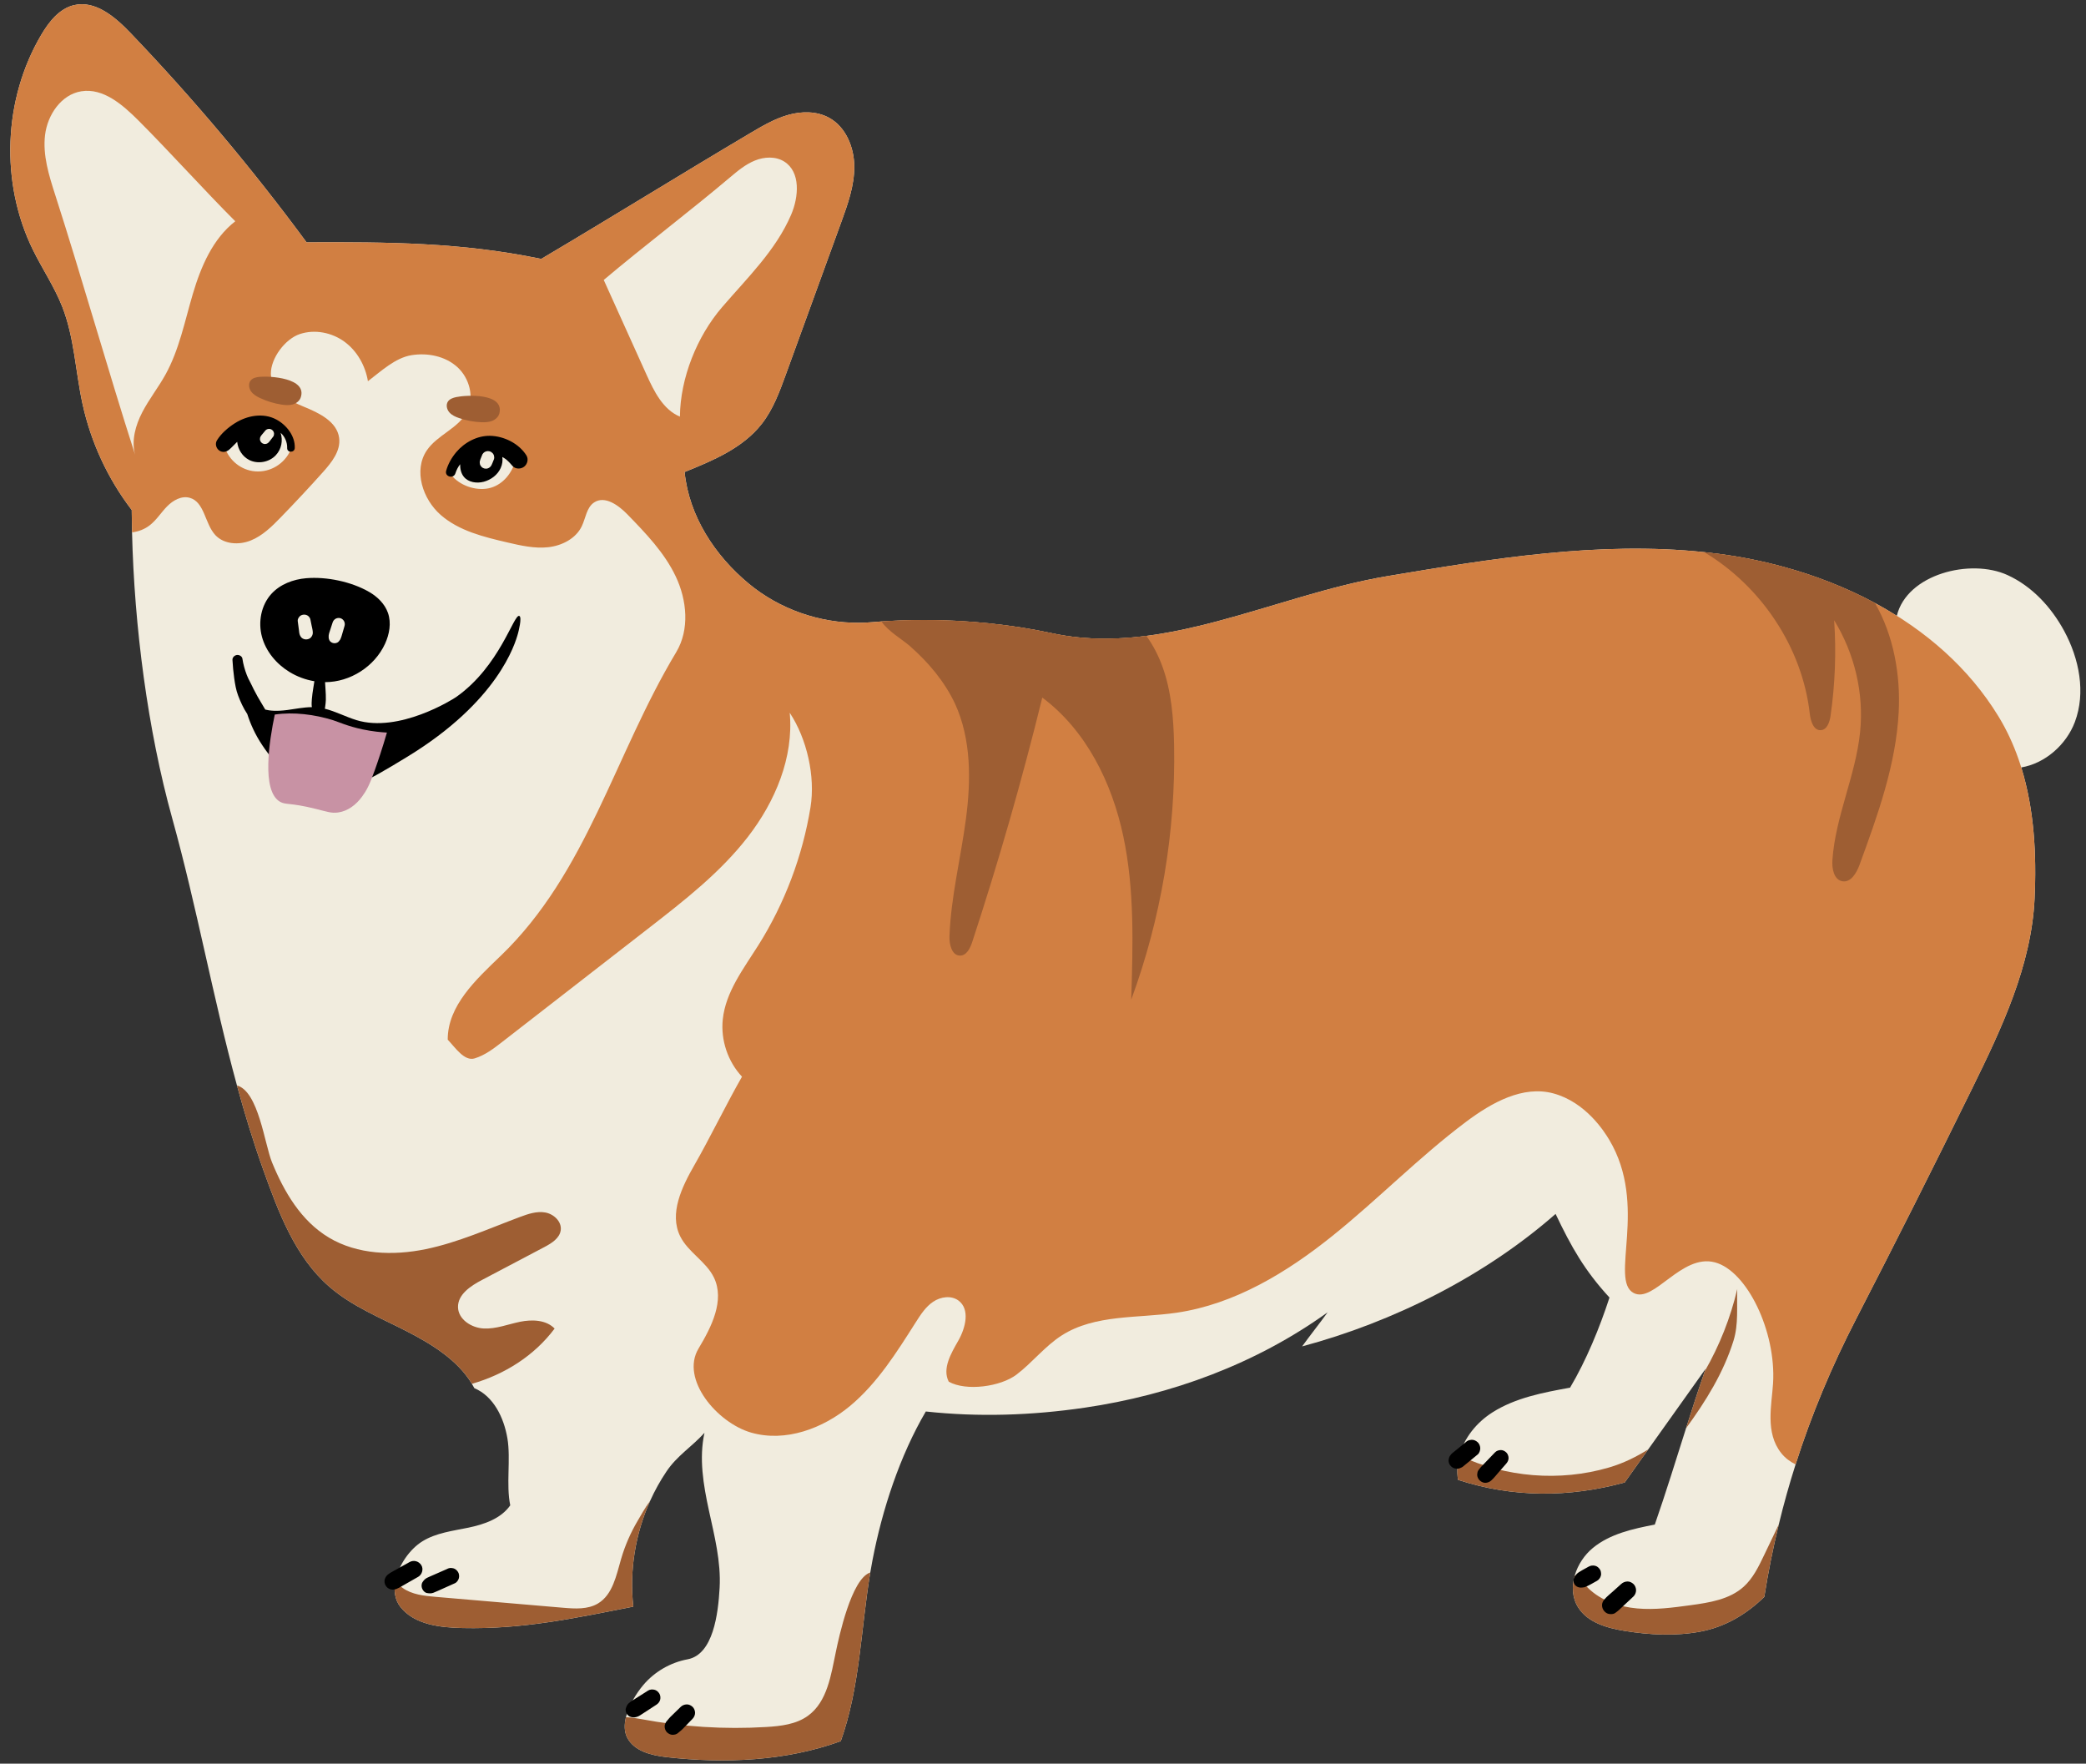
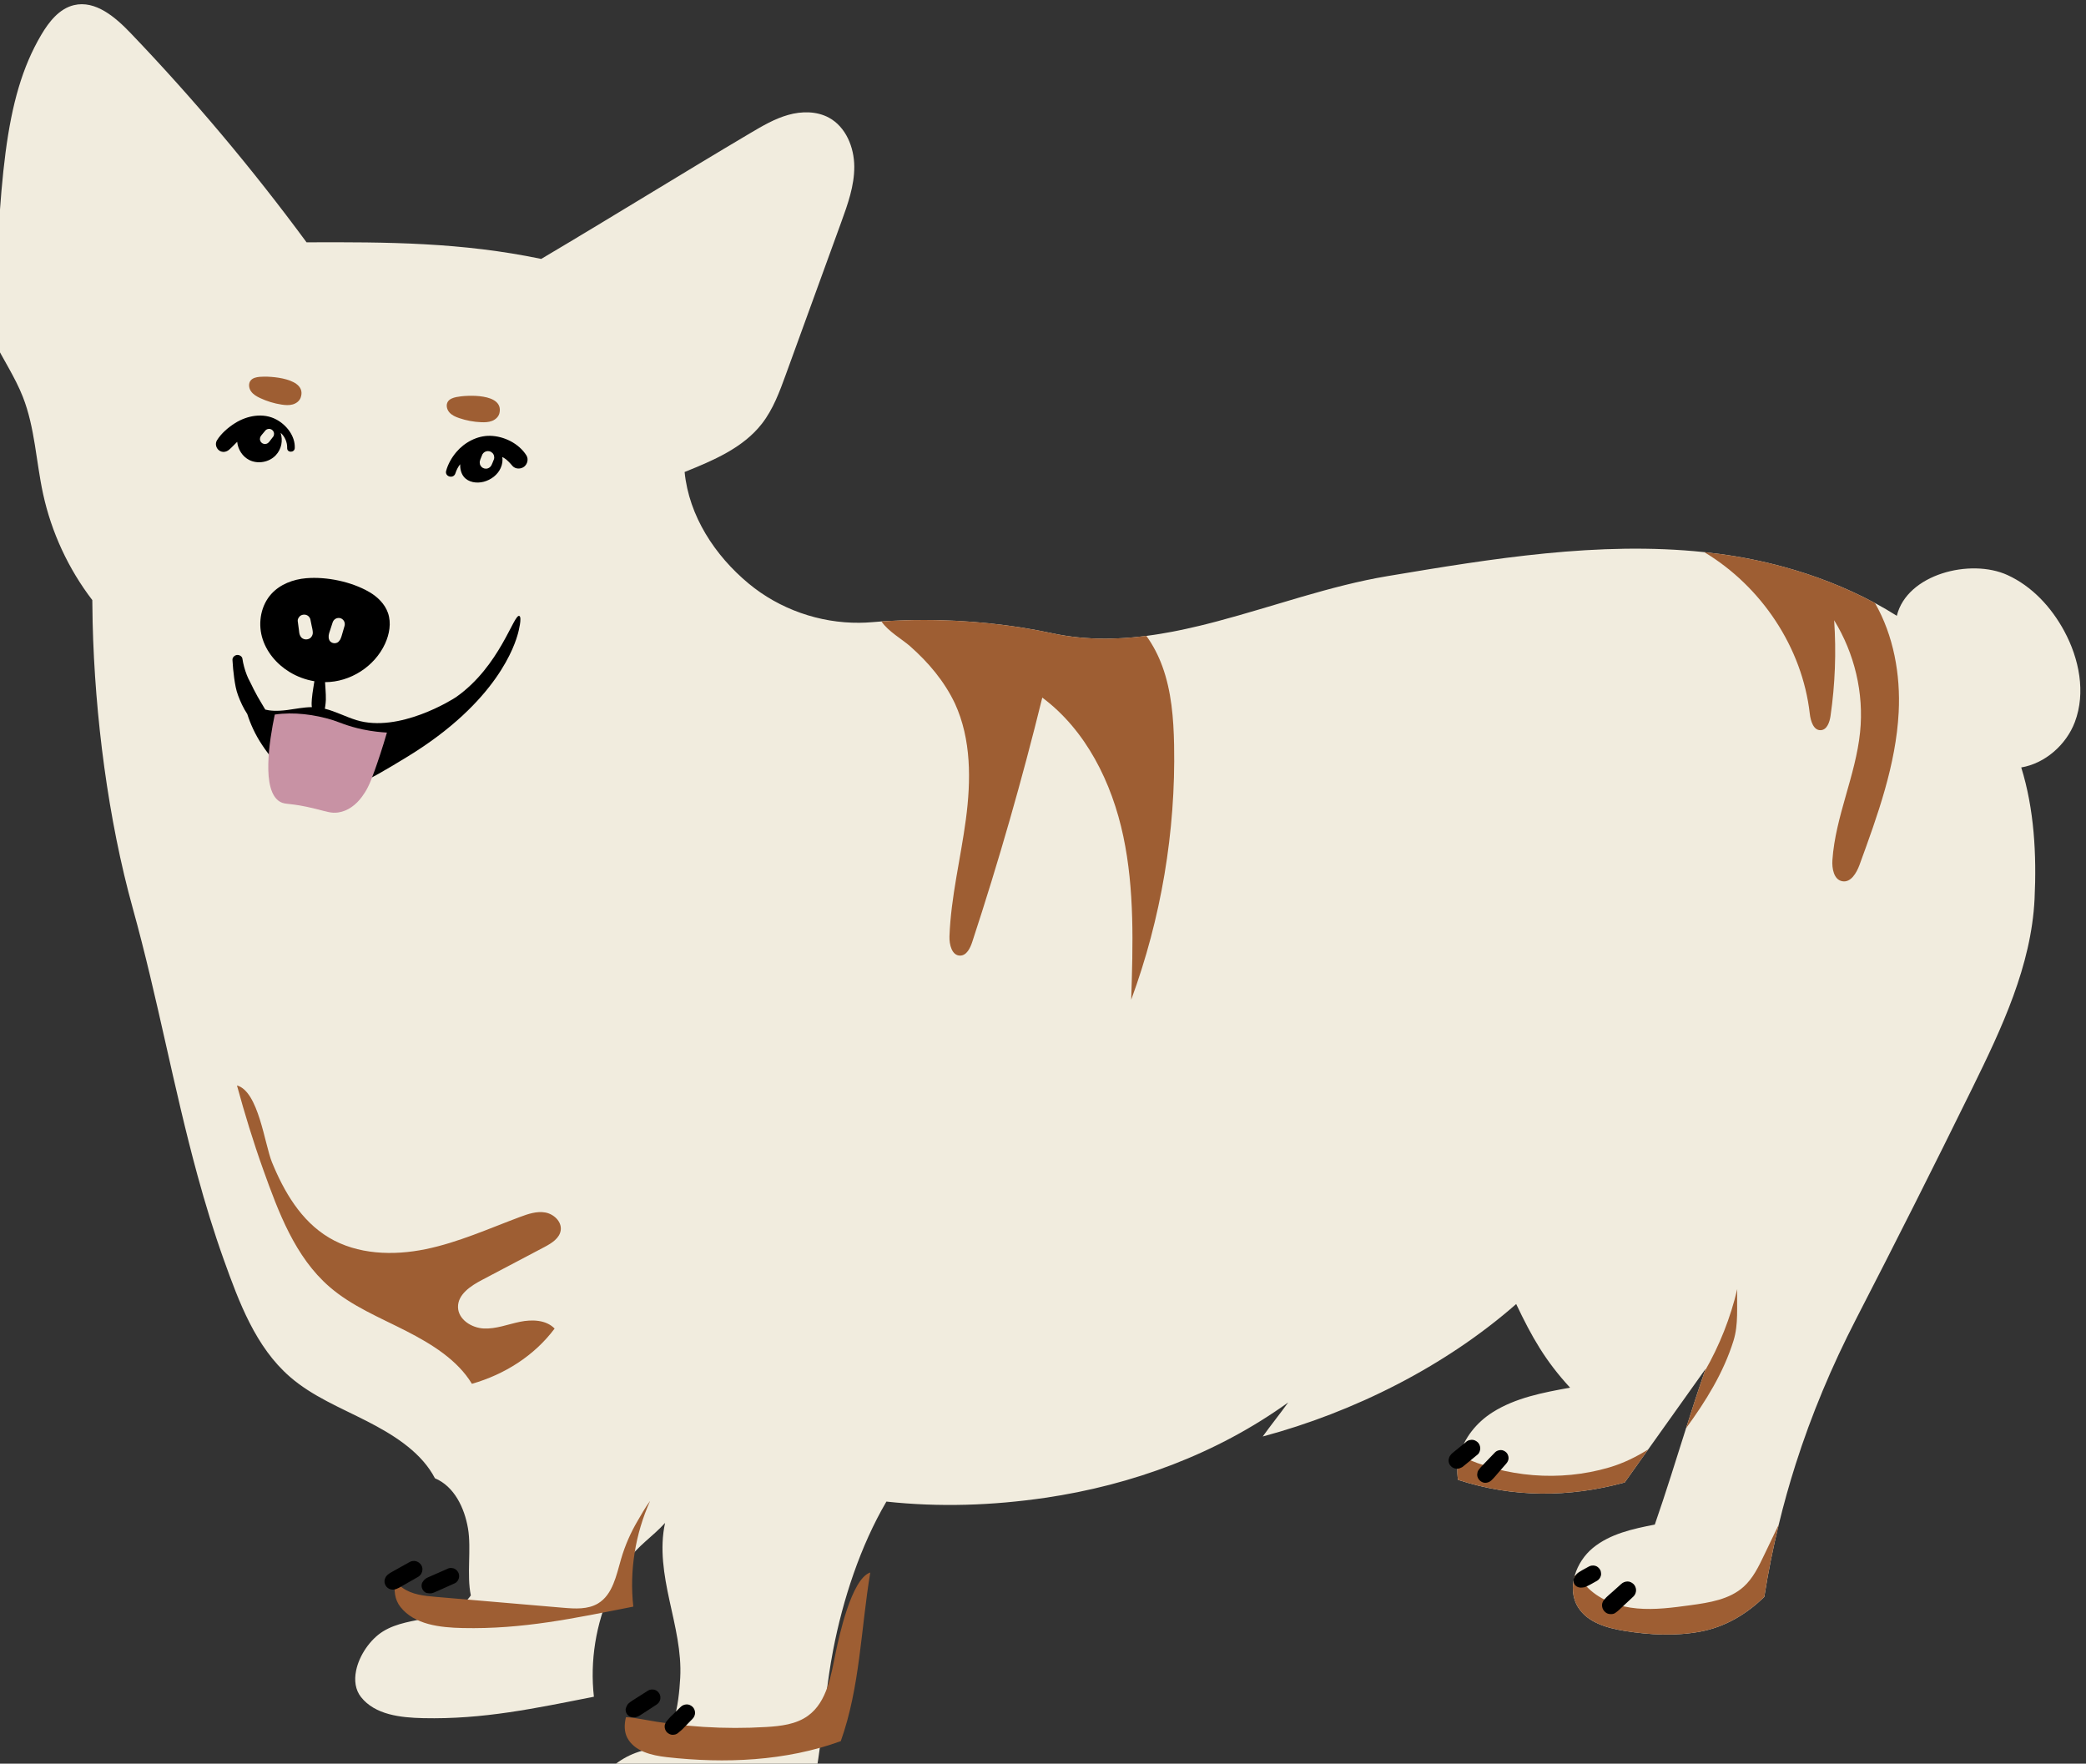
<svg xmlns="http://www.w3.org/2000/svg" height="1506.4" preserveAspectRatio="xMidYMid meet" version="1.0" viewBox="-8.8 -3.6 1781.8 1506.4" width="1781.8" zoomAndPan="magnify">
  <rect x="-8.8" y="-3.6" width="1781.8" height="1506.4" fill="#333333" stroke="none" />
  <g id="change1_1">
-     <path d="M1763.476,613.12c-7.375,19.58-25.669,35.444-45.786,38.775c11.073,35.668,13.182,74.478,11.384,112.162 c-2.734,57.218-28.07,110.61-53.313,162.002c-32.366,65.888-65.372,131.463-99.019,196.711 c-21.025,40.77-38.271,81.962-51.798,124.418c-5.374,16.886-10.169,33.991-14.371,51.329c0,0.016,0,0.016,0,0.031 c-4.92,20.229-9.044,40.801-12.371,61.827c-15.449,15.011-33.787,25.821-54.985,29.711c-21.197,3.89-43.051,2.78-64.31-0.672 c-15.074-2.452-31.46-7.092-39.63-19.995c-5.202-8.216-5.686-18.12-2.937-27.477c2.609-8.966,8.185-17.401,15.402-23.353 c14.715-12.122,34.209-16.37,52.938-19.995c9.497-27.336,17.964-54.813,26.68-82.258v-0.016 c5.171-16.308,10.435-32.585,16.058-48.83c0-0.016,0.016-0.016,0.016-0.031c0.203-0.625,0.422-1.265,0.641-1.89 c-16.933,23.822-32.725,45.972-49.018,68.824c0,0,0,0.016-0.016,0.016c-6.561,9.247-13.231,18.589-20.073,28.227 c-47.534,12.996-95.52,13.059-142.366-2.249c-1.109-7.107-0.625-14.105,1.172-20.776c4.015-14.965,14.59-28.18,28.227-36.849 c19.713-12.528,43.332-16.948,66.31-21.119c13.793-23.212,25.321-51.298,33.663-76.963c-21.244-23.087-32.554-43.097-46.034-71.433 c-60.561,53.204-138.649,92.302-216.502,113.156c6.576-9.138,15.199-19.948,21.775-29.101 c-60.999,43.941-133.322,70.59-207.708,81.477c-45.003,6.576-90.287,8.123-135.494,3.218 c-22.259,37.943-37.224,83.742-45.534,126.933c-0.687,3.53-1.312,7.061-1.906,10.606c-8.029,48.221-8.763,98.035-25.196,144.038 c-46.94,17.089-99.004,19.276-148.631,13.668c-13.028-1.468-27.789-5.014-33.787-16.651c-2.609-5.077-2.624-11.184-1.093-17.448 c2.452-10.06,8.872-20.479,14.793-27.477c9.591-11.372,23.212-19.276,37.833-21.994c21.931-4.061,26.165-38.817,27.399-61.092 c1.234-22.275-4.421-44.285-9.154-66.075c-4.733-21.806-8.576-44.503-3.78-66.294c-11.028,12.184-23.275,19.37-32.46,33.006 c-5.374,7.982-10.044,16.417-13.996,25.181c-12.637,28.117-17.776,59.624-14.34,90.272c-50.533,9.935-94.317,19.432-145.788,18.292 c-19.323-0.422-41.082-2.828-53.095-17.964c-4.936-6.217-5.92-14.324-4.249-22.572c2.671-13.231,12.153-26.836,22.994-33.553 c11.731-7.264,25.946-8.873,39.442-11.684c13.496-2.827,27.695-7.732,35.584-19.042c-3.686-17.464,0.562-39.676-2.437-57.265 c-2.999-17.589-11.762-35.912-28.227-42.801c-0.656-1.265-1.359-2.499-2.093-3.718c-12.278-20.416-34.678-34.131-55.969-45.034 c-22.572-11.559-46.581-21.229-65.732-37.849c-29.32-25.415-43.519-63.639-56.594-100.175c-8.513-23.79-15.824-47.737-22.384-71.792 c-20.635-75.401-34.116-151.88-55.313-228.218c-21.01-75.588-32.413-164.204-34.303-244.166c-0.156-6.436-0.25-12.824-0.281-19.135 c-20.447-26.68-34.912-57.906-42.051-90.74c-5.998-27.617-6.951-56.531-17.276-82.836c-6.686-17.026-17.073-32.319-25.118-48.736 C-8.802,152.399-6.021,81.09,26.423,26.168C33.015,15.015,41.794,3.784,54.384,0.785c18.37-4.358,35.334,10.247,48.377,23.868 c53.86,56.281,104.096,116.015,150.286,178.716c69.34-0.281,132.557,0.016,200.429,14.184 c59.687-35.318,118.967-72.152,178.638-107.486c10.31-6.092,20.776-12.262,32.304-15.511c11.513-3.265,24.431-3.327,34.943,2.421 c14.387,7.888,21.447,25.259,21.541,41.66c0.094,16.402-5.577,32.225-11.184,47.643c-15.761,43.332-31.522,86.663-47.284,130.011 c-5.342,14.715-10.856,29.711-20.479,42.051c-16.136,20.713-41.645,31.382-65.982,41.207c3.733,37.521,25.743,71.261,54.766,95.333 c26.274,21.806,60.436,33.787,94.552,33.444c3.577-0.031,7.154-0.188,10.731-0.5c2.687-0.234,5.374-0.437,8.091-0.625 c1.031-0.078,2.062-0.141,3.093-0.203c1.218-0.094,2.437-0.156,3.655-0.219c4.421-0.25,8.888-0.453,13.371-0.578 c1.578-0.062,3.171-0.094,4.764-0.125c1.859-0.047,3.718-0.078,5.577-0.094c1.828-0.016,3.655-0.031,5.483-0.031 c36.974-0.016,74.917,3.78,109.813,11.325c15.074,3.249,30.132,4.639,45.191,4.639c1.453,0,2.921-0.016,4.374-0.047 c0.859,0,1.703-0.016,2.546-0.062c1.5-0.031,2.984-0.078,4.468-0.172c3.187-0.125,6.358-0.328,9.529-0.594 c1-0.078,1.999-0.156,2.999-0.25c1.999-0.187,3.999-0.391,5.998-0.609c1.812-0.187,3.608-0.406,5.42-0.64 c2.187-0.281,4.389-0.594,6.576-0.922c0.64-0.094,1.297-0.187,1.937-0.297c0.953-0.141,1.906-0.297,2.859-0.453 c0.406-0.063,0.812-0.125,1.218-0.203c2.999-0.484,5.998-1.031,8.997-1.593c0.437-0.078,0.89-0.172,1.328-0.25 c1.203-0.234,2.406-0.484,3.593-0.719c0.375-0.078,0.734-0.141,1.093-0.219c1.999-0.406,3.999-0.828,5.998-1.265 c0.156-0.031,0.328-0.078,0.5-0.109c3.796-0.812,7.576-1.687,11.372-2.609c0.047-0.016,0.094-0.031,0.141-0.031 c2-0.484,3.999-0.984,5.998-1.484c1-0.25,1.999-0.5,2.999-0.766c2.015-0.515,4.015-1.031,6.014-1.562 c48.268-12.778,96.645-30.429,145.288-38.567c89.506-14.98,180.543-29.976,270.597-20.494c4.342,0.453,8.685,0.969,13.028,1.547 c18.417,2.437,36.834,6.123,54.938,11.091c13.184,3.608,26.212,7.888,38.911,12.871c13.371,5.217,26.414,11.2,38.958,17.964 c6.362,3.426,12.581,7.075,18.672,10.899c8.668-35.606,62.869-49.238,94.514-34.802c21.007,9.583,37.483,27.474,48.467,47.784 C1767.195,559.03,1772.965,587.928,1763.476,613.12z" fill="#F1ECDE" />
+     <path d="M1763.476,613.12c-7.375,19.58-25.669,35.444-45.786,38.775c11.073,35.668,13.182,74.478,11.384,112.162 c-2.734,57.218-28.07,110.61-53.313,162.002c-32.366,65.888-65.372,131.463-99.019,196.711 c-21.025,40.77-38.271,81.962-51.798,124.418c-5.374,16.886-10.169,33.991-14.371,51.329c0,0.016,0,0.016,0,0.031 c-4.92,20.229-9.044,40.801-12.371,61.827c-15.449,15.011-33.787,25.821-54.985,29.711c-21.197,3.89-43.051,2.78-64.31-0.672 c-15.074-2.452-31.46-7.092-39.63-19.995c-5.202-8.216-5.686-18.12-2.937-27.477c2.609-8.966,8.185-17.401,15.402-23.353 c14.715-12.122,34.209-16.37,52.938-19.995c9.497-27.336,17.964-54.813,26.68-82.258v-0.016 c5.171-16.308,10.435-32.585,16.058-48.83c0-0.016,0.016-0.016,0.016-0.031c0.203-0.625,0.422-1.265,0.641-1.89 c-16.933,23.822-32.725,45.972-49.018,68.824c0,0,0,0.016-0.016,0.016c-6.561,9.247-13.231,18.589-20.073,28.227 c-47.534,12.996-95.52,13.059-142.366-2.249c-1.109-7.107-0.625-14.105,1.172-20.776c4.015-14.965,14.59-28.18,28.227-36.849 c19.713-12.528,43.332-16.948,66.31-21.119c-21.244-23.087-32.554-43.097-46.034-71.433 c-60.561,53.204-138.649,92.302-216.502,113.156c6.576-9.138,15.199-19.948,21.775-29.101 c-60.999,43.941-133.322,70.59-207.708,81.477c-45.003,6.576-90.287,8.123-135.494,3.218 c-22.259,37.943-37.224,83.742-45.534,126.933c-0.687,3.53-1.312,7.061-1.906,10.606c-8.029,48.221-8.763,98.035-25.196,144.038 c-46.94,17.089-99.004,19.276-148.631,13.668c-13.028-1.468-27.789-5.014-33.787-16.651c-2.609-5.077-2.624-11.184-1.093-17.448 c2.452-10.06,8.872-20.479,14.793-27.477c9.591-11.372,23.212-19.276,37.833-21.994c21.931-4.061,26.165-38.817,27.399-61.092 c1.234-22.275-4.421-44.285-9.154-66.075c-4.733-21.806-8.576-44.503-3.78-66.294c-11.028,12.184-23.275,19.37-32.46,33.006 c-5.374,7.982-10.044,16.417-13.996,25.181c-12.637,28.117-17.776,59.624-14.34,90.272c-50.533,9.935-94.317,19.432-145.788,18.292 c-19.323-0.422-41.082-2.828-53.095-17.964c-4.936-6.217-5.92-14.324-4.249-22.572c2.671-13.231,12.153-26.836,22.994-33.553 c11.731-7.264,25.946-8.873,39.442-11.684c13.496-2.827,27.695-7.732,35.584-19.042c-3.686-17.464,0.562-39.676-2.437-57.265 c-2.999-17.589-11.762-35.912-28.227-42.801c-0.656-1.265-1.359-2.499-2.093-3.718c-12.278-20.416-34.678-34.131-55.969-45.034 c-22.572-11.559-46.581-21.229-65.732-37.849c-29.32-25.415-43.519-63.639-56.594-100.175c-8.513-23.79-15.824-47.737-22.384-71.792 c-20.635-75.401-34.116-151.88-55.313-228.218c-21.01-75.588-32.413-164.204-34.303-244.166c-0.156-6.436-0.25-12.824-0.281-19.135 c-20.447-26.68-34.912-57.906-42.051-90.74c-5.998-27.617-6.951-56.531-17.276-82.836c-6.686-17.026-17.073-32.319-25.118-48.736 C-8.802,152.399-6.021,81.09,26.423,26.168C33.015,15.015,41.794,3.784,54.384,0.785c18.37-4.358,35.334,10.247,48.377,23.868 c53.86,56.281,104.096,116.015,150.286,178.716c69.34-0.281,132.557,0.016,200.429,14.184 c59.687-35.318,118.967-72.152,178.638-107.486c10.31-6.092,20.776-12.262,32.304-15.511c11.513-3.265,24.431-3.327,34.943,2.421 c14.387,7.888,21.447,25.259,21.541,41.66c0.094,16.402-5.577,32.225-11.184,47.643c-15.761,43.332-31.522,86.663-47.284,130.011 c-5.342,14.715-10.856,29.711-20.479,42.051c-16.136,20.713-41.645,31.382-65.982,41.207c3.733,37.521,25.743,71.261,54.766,95.333 c26.274,21.806,60.436,33.787,94.552,33.444c3.577-0.031,7.154-0.188,10.731-0.5c2.687-0.234,5.374-0.437,8.091-0.625 c1.031-0.078,2.062-0.141,3.093-0.203c1.218-0.094,2.437-0.156,3.655-0.219c4.421-0.25,8.888-0.453,13.371-0.578 c1.578-0.062,3.171-0.094,4.764-0.125c1.859-0.047,3.718-0.078,5.577-0.094c1.828-0.016,3.655-0.031,5.483-0.031 c36.974-0.016,74.917,3.78,109.813,11.325c15.074,3.249,30.132,4.639,45.191,4.639c1.453,0,2.921-0.016,4.374-0.047 c0.859,0,1.703-0.016,2.546-0.062c1.5-0.031,2.984-0.078,4.468-0.172c3.187-0.125,6.358-0.328,9.529-0.594 c1-0.078,1.999-0.156,2.999-0.25c1.999-0.187,3.999-0.391,5.998-0.609c1.812-0.187,3.608-0.406,5.42-0.64 c2.187-0.281,4.389-0.594,6.576-0.922c0.64-0.094,1.297-0.187,1.937-0.297c0.953-0.141,1.906-0.297,2.859-0.453 c0.406-0.063,0.812-0.125,1.218-0.203c2.999-0.484,5.998-1.031,8.997-1.593c0.437-0.078,0.89-0.172,1.328-0.25 c1.203-0.234,2.406-0.484,3.593-0.719c0.375-0.078,0.734-0.141,1.093-0.219c1.999-0.406,3.999-0.828,5.998-1.265 c0.156-0.031,0.328-0.078,0.5-0.109c3.796-0.812,7.576-1.687,11.372-2.609c0.047-0.016,0.094-0.031,0.141-0.031 c2-0.484,3.999-0.984,5.998-1.484c1-0.25,1.999-0.5,2.999-0.766c2.015-0.515,4.015-1.031,6.014-1.562 c48.268-12.778,96.645-30.429,145.288-38.567c89.506-14.98,180.543-29.976,270.597-20.494c4.342,0.453,8.685,0.969,13.028,1.547 c18.417,2.437,36.834,6.123,54.938,11.091c13.184,3.608,26.212,7.888,38.911,12.871c13.371,5.217,26.414,11.2,38.958,17.964 c6.362,3.426,12.581,7.075,18.672,10.899c8.668-35.606,62.869-49.238,94.514-34.802c21.007,9.583,37.483,27.474,48.467,47.784 C1767.195,559.03,1772.965,587.928,1763.476,613.12z" fill="#F1ECDE" />
  </g>
  <g id="change2_1">
-     <path d="M1729.074,764.057c-2.734,57.218-28.07,110.61-53.313,162.002c-32.366,65.888-65.372,131.463-99.019,196.711 c-21.025,40.77-38.271,81.962-51.798,124.418c-4.671-2.265-8.841-5.358-12.215-9.575c-14.027-17.526-8.154-41.317-7.029-59.765 c2.687-44.144-22.166-95.895-49.643-103.221c-28.679-7.639-52.157,35.193-69.418,26.18c-20.979-10.966,12.762-74.635-20.932-130.964 c-4.155-6.936-19.916-31.929-47.502-39.489c-26.149-7.17-52.954,7.888-74.651,24.149c-40.083,30.023-75.167,66.169-114.234,97.504 c-39.052,31.351-83.586,58.39-133.135,65.638c-33.288,4.874-69.668,1.25-98.004,19.338c-14.387,9.185-25.071,23.134-38.645,33.475 c-13.574,10.357-43.051,14.449-57.937,6.092c-5.748-11.153,1.937-24.134,8.154-35.037c6.217-10.903,10.216-26.821,0.125-34.287 c-6.17-4.561-15.199-3.265-21.557,1.015c-6.373,4.264-10.684,10.919-14.793,17.386c-16.308,25.665-32.71,51.97-56.031,71.464 c-23.337,19.495-55.313,31.32-84.539,22.994c-29.242-8.341-60.764-45.784-45.097-71.839c11.122-18.526,22.541-41.192,13.153-60.655 c-6.639-13.762-22.119-21.588-28.851-35.303c-9.529-19.37,1.453-42.098,12.2-60.811c12.887-22.4,27.758-53.032,40.629-75.432 c-12.122-12.965-18.276-31.319-16.417-48.971c2.452-23.462,17.73-43.222,30.304-63.186c22.556-35.834,37.833-76.213,44.628-117.998 c4.264-26.243-3.062-58.546-17.745-80.681c3.53,38.114-12.434,75.963-35.896,106.205c-23.462,30.242-54.032,54.047-84.258,77.525 c-41.816,32.475-83.617,64.951-125.434,97.41c-7.264,5.655-14.762,11.403-23.572,14.074c-8.81,2.671-16.589-9.357-22.978-15.996 c-0.094-29.054,24.212-51.392,45.159-71.527c74.042-71.199,97.129-171.406,150.021-259.475c11.559-19.26,9.201-44.378-0.422-64.669 c-9.622-20.291-25.555-36.802-41.192-52.907c-7.67-7.904-19.338-16.371-28.523-10.278c-6.483,4.311-7.17,13.356-10.56,20.369 c-5.124,10.591-16.995,16.589-28.695,17.87c-11.7,1.265-23.431-1.421-34.881-4.093c-20.104-4.686-41.082-9.794-56.687-23.29 c-15.621-13.512-23.665-38.177-12.106-55.297c8.966-13.262,27.024-18.792,34.381-33.022c6.436-12.418,2.093-28.726-8.248-38.13 c-10.356-9.419-25.462-12.434-39.27-10.185c-13.809,2.234-25.977,13.762-37.13,22.213c-2.187-13.215-9.201-25.774-19.994-33.694 c-10.794-7.92-25.384-10.825-38.083-6.608c-12.715,4.202-25.024,20.744-24.837,34.131c0.219,14.074,15.168,22.697,28.211,27.992 c13.043,5.311,28.273,12.668,30.117,26.633c1.453,10.95-6.295,20.776-13.652,29.008c-11.856,13.246-23.978,26.227-36.365,38.974 c-7.545,7.764-15.511,15.636-25.571,19.651c-10.06,4.03-22.837,3.265-30.195-4.686c-9.013-9.732-9.107-28.258-21.884-31.819 c-6.951-1.937-14.215,2.156-19.26,7.295c-5.061,5.139-8.904,11.466-14.558,15.949c-4.53,3.593-9.825,5.608-15.402,6.295 c-0.156-6.436-0.25-12.824-0.281-19.135c-20.447-26.68-34.912-57.906-42.051-90.74c-5.998-27.617-6.951-56.531-17.276-82.836 c-6.686-17.026-17.073-32.319-25.118-48.736C-8.802,152.399-6.021,81.09,26.423,26.168C33.015,15.015,41.794,3.784,54.384,0.785 c18.37-4.358,35.334,10.247,48.377,23.868c53.86,56.281,104.096,116.015,150.286,178.716c69.34-0.281,132.557,0.016,200.429,14.184 c59.687-35.318,118.967-72.152,178.638-107.486c10.31-6.092,20.776-12.262,32.304-15.511c11.513-3.265,24.431-3.327,34.943,2.421 c14.387,7.888,21.447,25.259,21.541,41.66c0.094,16.402-5.577,32.225-11.184,47.643c-15.761,43.332-31.522,86.663-47.284,130.011 c-5.342,14.715-10.856,29.711-20.479,42.051c-16.136,20.713-41.645,31.382-65.982,41.207c3.733,37.521,25.743,71.261,54.766,95.333 c26.274,21.806,60.436,33.787,94.552,33.444c3.577-0.031,7.154-0.188,10.731-0.5c2.687-0.234,5.374-0.437,8.091-0.625 c1.031-0.078,2.062-0.141,3.093-0.203c1.218-0.094,2.437-0.156,3.655-0.219c4.421-0.25,8.888-0.453,13.371-0.578 c1.578-0.062,3.171-0.094,4.764-0.125c1.859-0.047,3.718-0.078,5.577-0.094c1.828-0.016,3.655-0.031,5.483-0.031 c36.974-0.016,74.917,3.78,109.813,11.325c15.074,3.249,30.132,4.639,45.191,4.639c1.453,0,2.921-0.016,4.374-0.047 c0.859,0,1.703-0.016,2.546-0.062c1.5-0.031,2.984-0.078,4.468-0.172c3.187-0.125,6.358-0.328,9.529-0.594 c1-0.062,1.999-0.156,2.999-0.25c1.999-0.172,3.999-0.375,5.998-0.609c1.812-0.187,3.608-0.406,5.42-0.64 c2.187-0.281,4.389-0.594,6.576-0.922c0.64-0.094,1.297-0.187,1.937-0.297c0.953-0.141,1.906-0.297,2.859-0.453 c0.406-0.063,0.812-0.125,1.218-0.203c2.999-0.5,5.998-1.031,8.997-1.593c0.437-0.078,0.89-0.172,1.328-0.25 c1.203-0.234,2.406-0.484,3.593-0.719c0.375-0.078,0.734-0.141,1.093-0.219c1.999-0.406,3.999-0.828,5.998-1.265 c0.156-0.031,0.328-0.078,0.5-0.109c3.78-0.828,7.576-1.703,11.372-2.609c0.047-0.016,0.094-0.031,0.141-0.031 c2-0.484,3.999-0.984,5.998-1.484c1-0.25,1.999-0.5,2.999-0.766c2.015-0.515,4.015-1.031,6.014-1.562 c48.268-12.778,96.645-30.429,145.288-38.567c89.506-14.98,180.543-29.976,270.597-20.494c4.342,0.453,8.685,0.969,13.028,1.547 c18.417,2.437,36.834,6.123,54.938,11.091c13.184,3.608,26.212,7.888,38.911,12.871c13.371,5.217,26.414,11.2,38.958,17.964 c42.988,23.15,80.243,55.328,105.611,97.004C1726.293,654.384,1731.636,710.368,1729.074,764.057z" fill="#D17F42" />
-   </g>
+     </g>
  <g id="change1_2">
    <path d="M238.551,382.631c-6.123,11.653-18.932,18.136-31.616,16.105c-11.731-1.874-21.353-10.716-24.415-22.431 c4.311-6.436,8.826-13.059,15.449-17.073c0.406-0.25,1.265-0.703,2.468-1.203c0,0,0.016,0,0.016-0.016 c4.749-1.984,14.902-4.78,24.728,0.906c1.421,0.828,2.702,1.749,3.843,2.765C238.208,369.651,238.536,381.944,238.551,382.631z M416.83,379.117c-0.453-0.219-0.922-0.406-1.406-0.578c-6.67-2.499-14.371-2.124-20.775,1c-3.546,1.75-6.592,4.202-9.294,7.06 c-3.843,4.061-7.029,8.935-10.06,13.668c6.358,9.591,19.573,14.965,31.007,13.59c11.419-1.375,20.229-10.107,24.134-20.932 C427.874,386.833,422.891,381.788,416.83,379.117z" fill="#F1ECDE" />
  </g>
  <g id="change1_3">
    <path d="M192.163,185.397c-19.234,14.951-29.327,38.709-36.252,62.066s-11.621,47.731-23.446,69.03 c-6.089,10.968-13.958,20.892-19.738,32.025s-9.408,24.133-6.147,36.246C83.611,313.3,61.269,234.141,38.301,162.678 c-5.312-16.529-10.693-33.695-8.622-50.932s13.799-34.61,30.939-37.369c18.81-3.028,35.423,11.538,48.896,25.009 C135.823,125.689,165.855,159.093,192.163,185.397z M608.035,258.711c21.514-25.008,45.966-48.603,58.94-78.934 c6.544-15.299,8.197-36.5-5.883-45.368c-7.36-4.636-17.048-4.145-25.107-0.873c-8.059,3.272-14.851,8.977-21.495,14.591 c-33.697,28.473-73.898,58.922-107.595,87.395c12.2,27.011,24.399,54.023,36.599,81.034c6.425,14.227,14.071,29.683,28.471,35.709 C572.281,319.278,586.521,283.719,608.035,258.711z" fill="#F1ECDE" />
  </g>
  <g id="change3_1">
    <path d="M470.174,1047.087c-0.89,6.951-7.826,11.231-14.027,14.496c-17.776,9.372-35.553,18.745-53.345,28.117 c-9.607,5.061-20.588,12.309-20.385,23.165c0.172,10.513,11.528,17.745,22.025,18.245c10.497,0.5,20.588-3.593,30.882-5.717 c10.294-2.109,22.306-1.765,29.617,5.78c-17.417,23.259-42.738,39.192-70.652,47.19c-12.278-20.416-34.678-34.131-55.969-45.034 c-22.572-11.559-46.581-21.229-65.732-37.849c-29.32-25.415-43.519-63.639-56.594-100.175c-8.513-23.79-15.824-47.737-22.384-71.792 c18.448,5.061,23.603,50.205,29.898,65.607c10.263,25.071,24.727,50.033,48.611,64.341c24.384,14.59,54.86,15.605,82.711,9.888 c27.836-5.733,53.954-17.589,80.587-27.524c6.904-2.577,14.262-5.077,21.525-3.796 C464.207,1033.31,471.096,1039.761,470.174,1047.087z M1475.113,1097.464c-5.764,24.509-15.136,48.158-27.68,69.996 c0,0.016-0.016,0.016-0.016,0.031c-5.623,16.245-10.888,32.522-16.058,48.83c16.933-23.134,32.007-47.455,40.52-74.682 C1476.347,1127.33,1474.567,1112.459,1475.113,1097.464z M546.497,1278.398c-4.389,5.827-8.17,12.825-10.403,16.589 c-6.155,10.341-11.013,21.447-14.371,32.991c-4.093,14.059-7.154,30.429-19.698,37.974c-8.732,5.249-19.651,4.546-29.804,3.686 c-36.271-3.109-72.542-6.201-108.813-9.31c-9.95-0.844-20.447-1.906-28.523-7.795c-2.312-1.687-4.28-3.765-5.858-6.108 c-1.671,8.248-0.687,16.355,4.249,22.572c12.012,15.136,33.772,17.542,53.095,17.964c51.47,1.14,95.255-8.357,145.788-18.292 C528.721,1338.022,533.86,1306.515,546.497,1278.398z M705.265,1406.831c-4.233,20.088-7.295,43.035-23.931,55.078 c-10.091,7.31-23.165,8.825-35.615,9.575c-35.599,2.156-71.464-0.109-106.517-6.686c-4.264-0.797-8.873-1.546-13.34-1.656 c-1.531,6.264-1.515,12.372,1.093,17.448c5.998,11.637,20.76,15.183,33.787,16.651c49.627,5.608,101.69,3.421,148.631-13.668 c16.433-46.003,17.167-95.817,25.196-144.038C718.355,1344.723,707.655,1395.475,705.265,1406.831z M1365.488,1249.859 c-41.91,12.262-88.272,8.482-127.714-10.247c-1.796,6.67-2.281,13.668-1.172,20.776c46.846,15.308,94.833,15.246,142.366,2.249 c6.842-9.638,13.512-18.979,20.073-28.227C1388.606,1240.861,1377.922,1246.219,1365.488,1249.859z M1497.857,1325.104 c-4.592,9.591-9.372,19.448-17.276,26.571c-12.09,10.919-29.289,13.59-45.44,15.792c-15.121,2.062-30.413,4.124-45.612,2.749 c-15.214-1.375-30.554-6.53-41.535-17.151c-3.734-3.624-7.482-8.045-11.653-11.122c-2.749,9.357-2.265,19.26,2.937,27.477 c8.17,12.903,24.556,17.542,39.63,19.995c21.26,3.452,43.113,4.561,64.31,0.672c21.197-3.89,39.536-14.699,54.985-29.711 c3.327-21.026,7.451-41.598,12.371-61.827C1506.323,1307.405,1502.09,1316.262,1497.857,1325.104z" fill="#9E5E33" />
  </g>
  <g id="change4_1">
    <path d="M433.717,537.178c-2.515,9.333-17.121,58.363-94.681,105.645c-35.49,21.635-55.395,33.377-78.866,27.027 c-24.606-6.657-40.055-29.677-44.957-36.981c-6.206-9.247-10.199-18.431-12.809-26.62c-3.326-4.94-5.829-10.561-7.799-15.747 c-1.823-4.799-2.64-9.808-3.359-14.873c-0.733-5.167-1.172-10.33-1.484-15.537c-0.131-2.18,1.741-3.941,3.746-4.243 c1.89-0.284,4.436,0.999,4.74,3.094c0.696,4.805,2.032,9.522,3.784,14.049c0.793,2.049,1.424,3.345,2.627,5.597 c1.111,2.079,2.084,4.241,3.136,6.351c2.174,4.361,4.61,8.578,7.135,12.742c0.97,1.599,1.929,3.192,2.858,4.797 c3.746,0.985,9.534,1.576,18.744,0.377c7.011-0.913,14.026-2.425,21.059-2.461c-0.387-2.273-0.166-4.832-0.025-6.829 c0.221-3.13,0.751-6.273,1.214-9.375c0.295-1.976,0.621-3.949,0.946-5.922c-7.51-1.248-14.782-3.958-21.283-7.93 c-11.129-6.798-20.12-17.501-23.512-30.094c-3.392-12.593-0.694-26.985,8.093-36.622c7.487-8.211,18.628-12.415,29.7-13.351 c17.392-1.469,38.615,2.933,53.81,11.732c7.099,4.11,13.372,10.203,16.061,17.953c2.963,8.54,1.244,18.122-2.528,26.337 c-8.934,19.461-29.814,32.784-51.22,32.751c0.145,2.077,0.29,4.154,0.405,6.233c0.164,2.973,0.374,5.972,0.274,8.95 c-0.063,1.874-0.266,3.675-0.544,5.533c-0.093,0.621-0.133,1.327-0.289,1.935c-0.004,0.018-0.014,0.03-0.019,0.048 c9.168,2.279,17.809,6.907,26.915,9.716c36.391,11.228,82.317-17.635,85.242-19.694c37.51-26.405,49.23-71.339,53.965-69.262 C437.315,523.612,433.945,536.329,433.717,537.178z M193.452,374.129c0.12-0.112,0.25-0.212,0.37-0.323 c0.581,6.418,4.489,12.573,10.285,15.496c7.295,3.671,16.917,1.968,22.556-3.952c5.143-5.422,6.27-12.682,4.246-19.261 c3.671,3.182,5.743,8.2,5.578,12.996c-0.143,4.184,6.315,4.166,6.492,0c0.436-10.225-7-19.674-15.713-24.351 c-11.207-6.016-24.948-3.449-35.33,3.092c-5.793,3.65-11.808,8.788-15.413,14.662c-1.729,2.818-0.832,6.573,1.704,8.533 c2.743,2.119,6.127,1.632,8.685-0.517C189.251,378.539,191.23,376.216,193.452,374.129z M409.82,368.644 c-11.023-0.215-21.866,5.627-28.886,13.937c-3.905,4.622-7.02,10.077-8.643,15.923c-1.418,5.109,6.319,7.195,7.908,2.18 c0.912-2.881,2.273-5.463,4.03-7.768c-0.045,3.798,0.747,7.731,3.125,10.677c3.89,4.858,11.106,5.873,17.12,4.264 c6.17-1.656,11.794-5.873,14.402-11.715c1.44-3.215,1.829-6.437,1.377-9.412c1.133,0.636,2.31,1.323,3.334,2.138 c0.228,0.206,0.535,0.478,0.623,0.555c0.582,0.507,1.146,1.036,1.69,1.584c1.086,1.095,2.076,2.284,3.103,3.434 c2.495,2.792,7.068,2.753,9.871,0.588c2.858-2.208,3.948-6.505,1.936-9.698C434.397,375.152,421.666,368.875,409.82,368.644z M351.042,1333.223c-2.177-3.377-6.415-4.609-9.985-2.618c-3.198,1.784-6.396,3.568-9.593,5.351 c-1.572,0.877-3.144,1.754-4.715,2.63c-2.951,1.646-5.857,3.179-6.885,6.716c-1.044,3.592,1.263,7.611,4.866,8.57 c3.617,0.963,6.493-0.844,9.468-2.542c1.563-0.892,3.126-1.784,4.688-2.677c3.179-1.815,6.359-3.63,9.538-5.446 C351.741,1341.314,353.163,1336.513,351.042,1333.223z M378.283,1335.894c-0.616-0.083-1.233-0.166-1.849-0.249 c-1.256,0.004-2.426,0.321-3.511,0.95c-3.252,1.425-6.504,2.85-9.755,4.275c-1.597,0.7-3.195,1.4-4.792,2.1 c-0.799,0.35-1.595,0.696-2.372,1.09c-1.711,0.869-2.813,2.049-3.853,3.649c-1.099,1.691-1.077,3.878-0.321,5.67 c0.699,1.656,2.233,3.388,4.128,3.688c1.942,0.308,3.554,0.477,5.429-0.239c1.323-0.505,2.616-1.078,3.907-1.656 c1.59-0.713,3.18-1.425,4.77-2.138c3.294-1.476,6.587-2.951,9.881-4.427c1.492-0.669,2.782-2.65,3.197-4.157 c0.458-1.665,0.251-3.882-0.701-5.36C381.482,1337.605,380.056,1336.298,378.283,1335.894z M550.182,1439.667 c-1.801-0.41-3.795-0.311-5.398,0.706c-2.892,1.835-5.784,3.671-8.677,5.507c-1.423,0.903-2.846,1.807-4.269,2.71 c-0.74,0.469-1.461,0.944-2.161,1.473c-1.286,0.971-2.059,1.546-2.873,2.986c-0.408,0.722-0.689,1.521-0.956,2.306 c-0.631,1.856-0.035,3.939,1.114,5.426c1.271,1.646,2.86,2.254,4.887,2.453c1.861,0.183,3.552-0.344,5.204-1.198 c0.774-0.4,1.49-0.898,2.219-1.373c1.368-0.891,2.735-1.781,4.103-2.672c2.827-1.84,5.653-3.681,8.48-5.521 c1.522-0.991,2.728-2.404,3.219-4.186c0.462-1.677,0.253-3.91-0.706-5.398C553.404,1441.391,551.968,1440.074,550.182,1439.667z M577.73,1452.187c-1.918,0.086-3.676,0.741-5.074,2.102c-1.987,1.935-3.974,3.869-5.96,5.804c-0.979,0.954-1.965,1.901-2.938,2.861 c-0.997,0.983-1.857,2.135-2.762,3.203c-0.685,0.636-1.17,1.391-1.453,2.262c-0.44,0.838-0.642,1.74-0.605,2.708 c0,1.724,0.766,3.783,2.059,4.971c1.34,1.229,3.098,2.142,4.971,2.059c0.623-0.084,1.246-0.167,1.869-0.251 c1.191-0.334,2.225-0.937,3.102-1.808c1.038-0.879,2.162-1.714,3.121-2.678c0.991-0.997,1.962-2.015,2.943-3.022 c1.934-1.987,3.869-3.973,5.803-5.96c1.295-1.33,2.102-3.209,2.102-5.074c0-1.76-0.782-3.862-2.102-5.074 C581.436,1453.033,579.641,1452.101,577.73,1452.187z M1255.6,1233.494c0-1.796-0.798-3.941-2.145-5.178 c-1.395-1.281-3.227-2.232-5.177-2.144c-0.649,0.087-1.298,0.174-1.947,0.261c-1.24,0.348-2.318,0.976-3.231,1.883 c-2.193,1.789-4.386,3.577-6.579,5.366c-1.063,0.867-2.127,1.734-3.19,2.602c-0.565,0.461-1.13,0.921-1.695,1.382 c-0.515,0.42-0.809,0.78-1.24,1.338c-0.256,0.331-0.549,0.675-0.772,1.04c-0.315,0.516-0.734,1.416-0.817,2.02 c-0.332,1.237-0.332,2.474,0,3.71c0.216,0.908,0.632,1.699,1.249,2.373c1.397,1.808,3.222,2.596,5.48,2.75 c0.066,0.005,0.133,0.009,0.199,0.014c0.634-0.085,1.268-0.17,1.902-0.256c0.148-0.048,0.294-0.121,0.438-0.181 c0.655-0.272,1.347-0.514,1.965-0.864c0.57-0.323,1.215-0.926,1.785-1.393c0.53-0.435,1.06-0.87,1.59-1.305 c1.126-0.924,2.253-1.849,3.38-2.774c2.22-1.822,4.44-3.644,6.66-5.466C1254.822,1237.55,1255.6,1235.187,1255.6,1233.494z M1272.982,1234.943c-1.779,0.08-3.534,0.672-4.798,1.987c-2.242,2.334-4.485,4.667-6.726,7.001c-1.105,1.15-2.209,2.3-3.314,3.451 c-0.552,0.575-1.104,1.15-1.657,1.725c-0.942,0.981-1.734,2.084-2.558,3.165c-0.517,0.812-0.797,1.689-0.84,2.632 c-0.211,0.941-0.169,1.881,0.126,2.822c0.483,1.492,1.29,2.714,2.536,3.677c1.194,0.922,2.738,1.589,4.289,1.52 c1.928-0.086,3.565-0.764,5.005-2.073c2.348-2.134,4.333-4.72,6.422-7.107c2.104-2.405,4.208-4.811,6.312-7.217 c1.195-1.366,1.987-2.937,1.987-4.798c0-1.664-0.739-3.652-1.987-4.798C1276.487,1235.744,1274.789,1234.862,1272.982,1234.943z M1357.871,1336.998c-0.968-1.501-2.409-2.822-4.201-3.23c-1.872-0.427-3.713-0.231-5.417,0.708 c-1.828,1.009-3.657,2.017-5.485,3.026c-0.922,0.509-1.817,1.015-2.682,1.617c-0.816,0.568-1.692,1.097-2.315,1.877 c-0.619,0.776-1.267,1.525-1.742,2.4c-1.032,1.905-1.111,4.161,0,6.061c1.117,1.909,3.035,2.846,5.185,2.974 c0.501,0.03,0.963,0,1.46-0.06c0.668-0.077,1.335-0.166,2-0.266c0.347-0.112,0.685-0.25,1.014-0.412 c0.468-0.197,0.934-0.396,1.4-0.596c0.97-0.418,1.873-0.91,2.794-1.425c1.822-1.02,3.645-2.039,5.467-3.058 c1.524-0.853,2.77-2.53,3.231-4.201c0.293-0.934,0.335-1.869,0.125-2.803C1358.662,1338.676,1358.384,1337.805,1357.871,1336.998z M1386.492,1349.382c-1.423-1.307-3.292-2.277-5.281-2.188c-2.04,0.091-3.752,0.812-5.281,2.188 c-2.374,2.135-4.749,4.27-7.123,6.405c-2.356,2.118-4.922,4.135-7.011,6.518c-1.261,1.439-2.284,3.306-2.195,5.298 c0.076,1.692,0.568,3.193,1.609,4.54c0.957,1.238,2.323,2.328,3.892,2.685c1.848,0.421,4.178,0.416,5.774-0.755 c1.086-0.797,2.187-1.58,3.172-2.5c0.583-0.545,1.166-1.089,1.748-1.634c1.2-1.121,2.4-2.242,3.6-3.364 c2.365-2.21,4.731-4.421,7.096-6.631c1.37-1.28,2.188-3.432,2.188-5.281C1388.68,1352.831,1387.866,1350.643,1386.492,1349.382z" />
  </g>
  <g id="change3_2">
    <path d="M994.075,632.781c1.406,73.932-11.091,148.115-36.63,217.502c1.484-46.706,2.921-93.943-6.764-139.649 c-9.669-45.706-31.741-90.459-69.184-118.404c-17.292,70.324-37.271,139.977-59.858,208.786 c-1.734,5.249-4.749,11.512-10.294,11.591c-7.061,0.109-9.388-9.404-9.138-16.464c1.234-33.6,9.575-66.497,14.012-99.832 c4.436-33.335,4.702-68.528-9.372-99.082c-9.06-19.026-22.525-34.943-38.255-48.846c-6.701-5.92-18.698-12.622-24.478-21.182 c47.721-3.343,99.41,0.062,145.756,10.075c26.852,5.78,53.688,5.717,80.524,2.265c5.733,7.92,10.294,16.792,13.637,25.962 C991.842,586.903,993.638,610.006,994.075,632.781z M1592.737,511.471c-12.547-6.758-25.587-12.732-38.957-17.959 c0-0.002-0.001-0.003-0.001-0.005c-0.782-0.307-1.577-0.587-2.362-0.889c-2.292-0.878-4.582-1.759-6.891-2.593 c-2.023-0.731-4.063-1.418-6.099-2.116c-1.209-0.413-2.409-0.849-3.622-1.25c-2.479-0.821-4.974-1.596-7.47-2.367 c-0.821-0.254-1.635-0.527-2.457-0.776c-3.325-1.003-6.662-1.965-10.009-2.881c-18.104-4.967-36.521-8.654-54.938-11.091 c-4.343-0.578-8.685-1.093-13.028-1.547c48.736,29.195,83.742,81.384,90.162,138.024c0.703,6.248,3.218,14.496,9.482,14.043 c5.296-0.375,7.467-6.873,8.232-12.137c3.921-27.031,4.951-54.485,3.099-81.74c17.339,28.295,25.587,62.076,22.144,95.611 c-3.796,37.099-21.041,71.949-23.634,109.157c-0.516,7.326,1.234,16.855,8.466,18.151c7.279,1.312,12.169-7.107,14.715-14.059 c15.449-42.285,31.085-85.351,33.428-130.307C1614.684,572.625,1608.592,538.994,1592.737,511.471z M212.907,318.273 c-2.794,0.278-5.819,0.924-7.586,3.107c-2.069,2.556-1.623,6.487,0.243,9.194c1.867,2.707,4.842,4.422,7.817,5.823 c5.812,2.737,12.023,4.626,18.375,5.587c3.11,0.471,6.332,0.714,9.366-0.116c3.034-0.83,5.875-2.904,6.913-5.874 C253.925,319.121,221.354,317.434,212.907,318.273z M380.939,335.554c-2.746,0.585-5.681,1.562-7.196,3.926 c-1.774,2.769-0.896,6.626,1.258,9.11c2.154,2.484,5.301,3.859,8.412,4.923c6.079,2.078,12.461,3.268,18.88,3.522 c3.143,0.124,6.372,0.01,9.296-1.151c2.924-1.16,5.519-3.535,6.221-6.602C421.8,331.864,389.242,333.786,380.939,335.554z" fill="#9E5E33" />
  </g>
  <g id="change1_4">
    <path d="M225.14,365.855c0.178,0.568,0.203,1.135,0.076,1.703c-0.026,0.568-0.195,1.098-0.507,1.588 c-0.576,0.748-1.152,1.496-1.728,2.245c-0.288,0.374-0.576,0.748-0.864,1.122c-0.496,0.645-0.947,1.337-1.554,1.883 c-0.536,0.532-1.168,0.901-1.896,1.105c-0.381,0.051-0.761,0.102-1.142,0.153c-0.591,0.022-1.143-0.101-1.655-0.37 c-0.364-0.102-0.68-0.286-0.948-0.552c-0.468-0.303-0.836-0.705-1.106-1.205c-0.144-0.342-0.289-0.684-0.433-1.026 c-0.179-0.571-0.205-1.142-0.077-1.713c0.026-0.572,0.196-1.104,0.51-1.597c0.405-0.724,0.963-1.347,1.493-1.984 c0.293-0.352,0.586-0.704,0.879-1.057c0.604-0.727,1.208-1.453,1.812-2.18c0.533-0.529,1.161-0.896,1.885-1.099 c0.378-0.051,0.757-0.102,1.135-0.153c0.588-0.022,1.137,0.1,1.646,0.368c0.362,0.101,0.676,0.285,0.942,0.549 c0.465,0.301,0.832,0.701,1.1,1.198C224.853,365.175,224.997,365.515,225.14,365.855z M413.271,386.367 c-0.033-0.718-0.246-1.386-0.64-2.005c-0.339-0.629-0.802-1.133-1.389-1.513c-0.521-0.477-1.132-0.799-1.834-0.966 c-0.478-0.064-0.956-0.128-1.434-0.193c-0.974,0.003-1.881,0.249-2.722,0.736c-0.364,0.281-0.728,0.562-1.092,0.843 c-0.668,0.673-1.131,1.466-1.387,2.38c-0.291,0.728-0.582,1.456-0.874,2.184c-0.14,0.351-0.28,0.701-0.421,1.052 c-0.15,0.375-0.233,0.775-0.335,1.165c-0.22,0.701-0.251,1.402-0.094,2.102c0.032,0.702,0.24,1.355,0.626,1.96 c0.275,0.356,0.55,0.711,0.824,1.067c0.478,0.514,1.043,0.878,1.697,1.09c0.411,0.238,0.855,0.358,1.33,0.36 c0.701,0.157,1.402,0.126,2.102-0.094c0.42-0.177,0.84-0.354,1.259-0.531c0.792-0.469,1.423-1.099,1.891-1.891 c0.097-0.176,0.194-0.352,0.292-0.528c0.31-0.562,0.535-1.146,0.778-1.75c0.146-0.364,0.291-0.728,0.437-1.092 c0.297-0.741,0.593-1.483,0.89-2.224C413.4,387.801,413.432,387.084,413.271,386.367z M256.297,525.355 c-0.251-1.242-1.415-2.696-2.524-3.282c-1.109-0.586-2.253-0.819-3.502-0.652c-1.152,0.155-2.343,0.628-3.153,1.51 c-0.909,0.99-1.796,2.482-1.608,3.883c0.229,1.713,0.458,3.425,0.688,5.138c0.11,0.822,0.22,1.644,0.33,2.466 c0.178,1.328,0.225,2.714,0.665,3.982c0.469,1.35,1.306,2.714,2.621,3.408c1.152,0.608,2.339,0.851,3.636,0.677 c1.197-0.161,2.433-0.652,3.274-1.568c1.025-1.117,1.668-2.486,1.67-4.032c0.004-2.136-0.643-4.346-1.066-6.439 C256.984,528.749,256.641,527.052,256.297,525.355z M281.835,524.375c-2.906-0.662-5.597,0.877-6.515,3.699 c-0.624,1.92-1.249,3.84-1.874,5.76c-0.729,2.241-1.745,4.616-1.517,7.005c0.084,0.879,0.229,1.749,0.683,2.525 c0.551,0.941,1.4,1.628,2.393,2.047c0.851,0.359,1.678,0.465,2.593,0.342c1.008-0.135,2.198-0.562,2.873-1.376 c0.169-0.204,0.34-0.407,0.508-0.613c0.882-1.082,0.979-1.248,1.468-2.567c0.182-0.49,0.362-0.986,0.524-1.483 c0.311-0.958,0.565-1.938,0.846-2.905c0.573-1.973,1.145-3.946,1.718-5.919c0.38-1.309,0.151-2.911-0.534-4.081 C284.357,525.71,283.097,524.662,281.835,524.375z" fill="#F1ECDE" />
  </g>
  <g id="change5_1">
    <path d="M321.705,622.11c-3.859,13.274-7.56,24.25-10.464,32.397c-4.667,13.091-7.166,17.354-10.868,22.432 c-4.91,6.735-12.044,12.279-20.301,13.413c-5.838,0.802-8.943-0.522-19.635-3.172c-21.421-5.309-25.065-3.174-29.907-5.892 c-16.29-9.148-9.239-52.532-4.624-74.557c16.065-2.412,34.24-0.048,49.747,4.796c4.367,1.364,12.769,5.252,25.35,7.882 C309.601,621.206,316.841,621.85,321.705,622.11z" fill="#C892A4" />
  </g>
</svg>